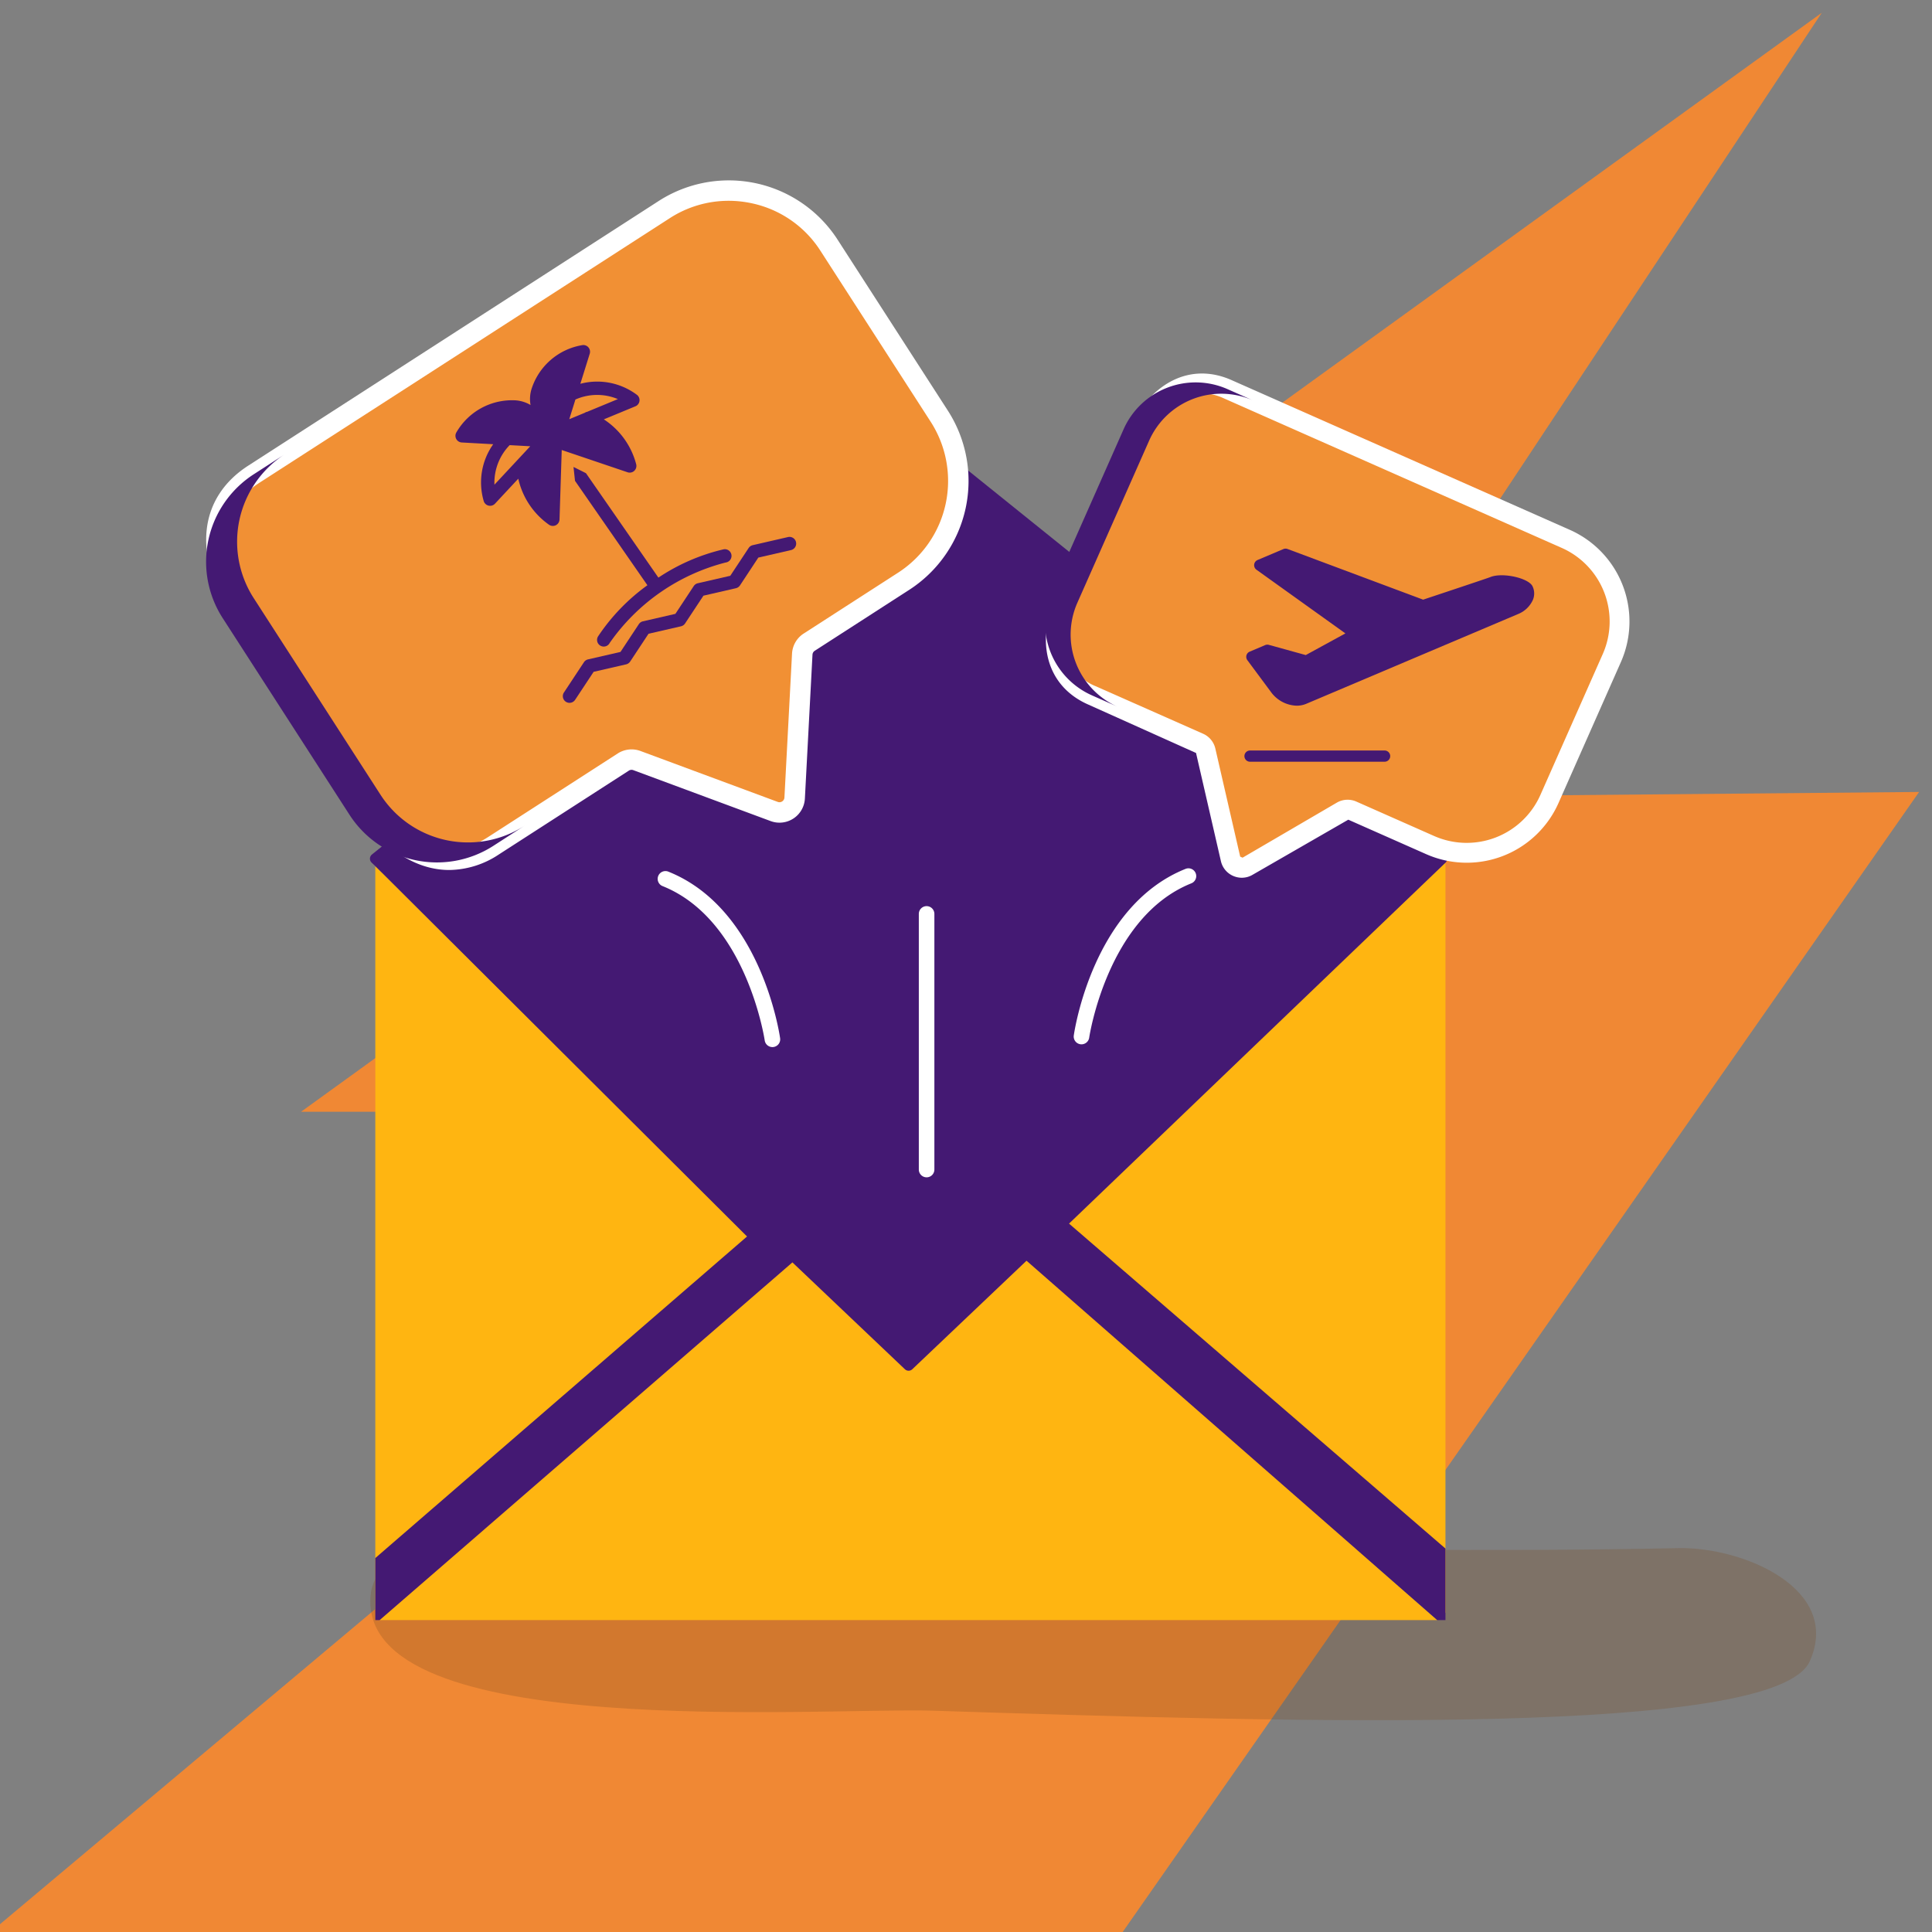
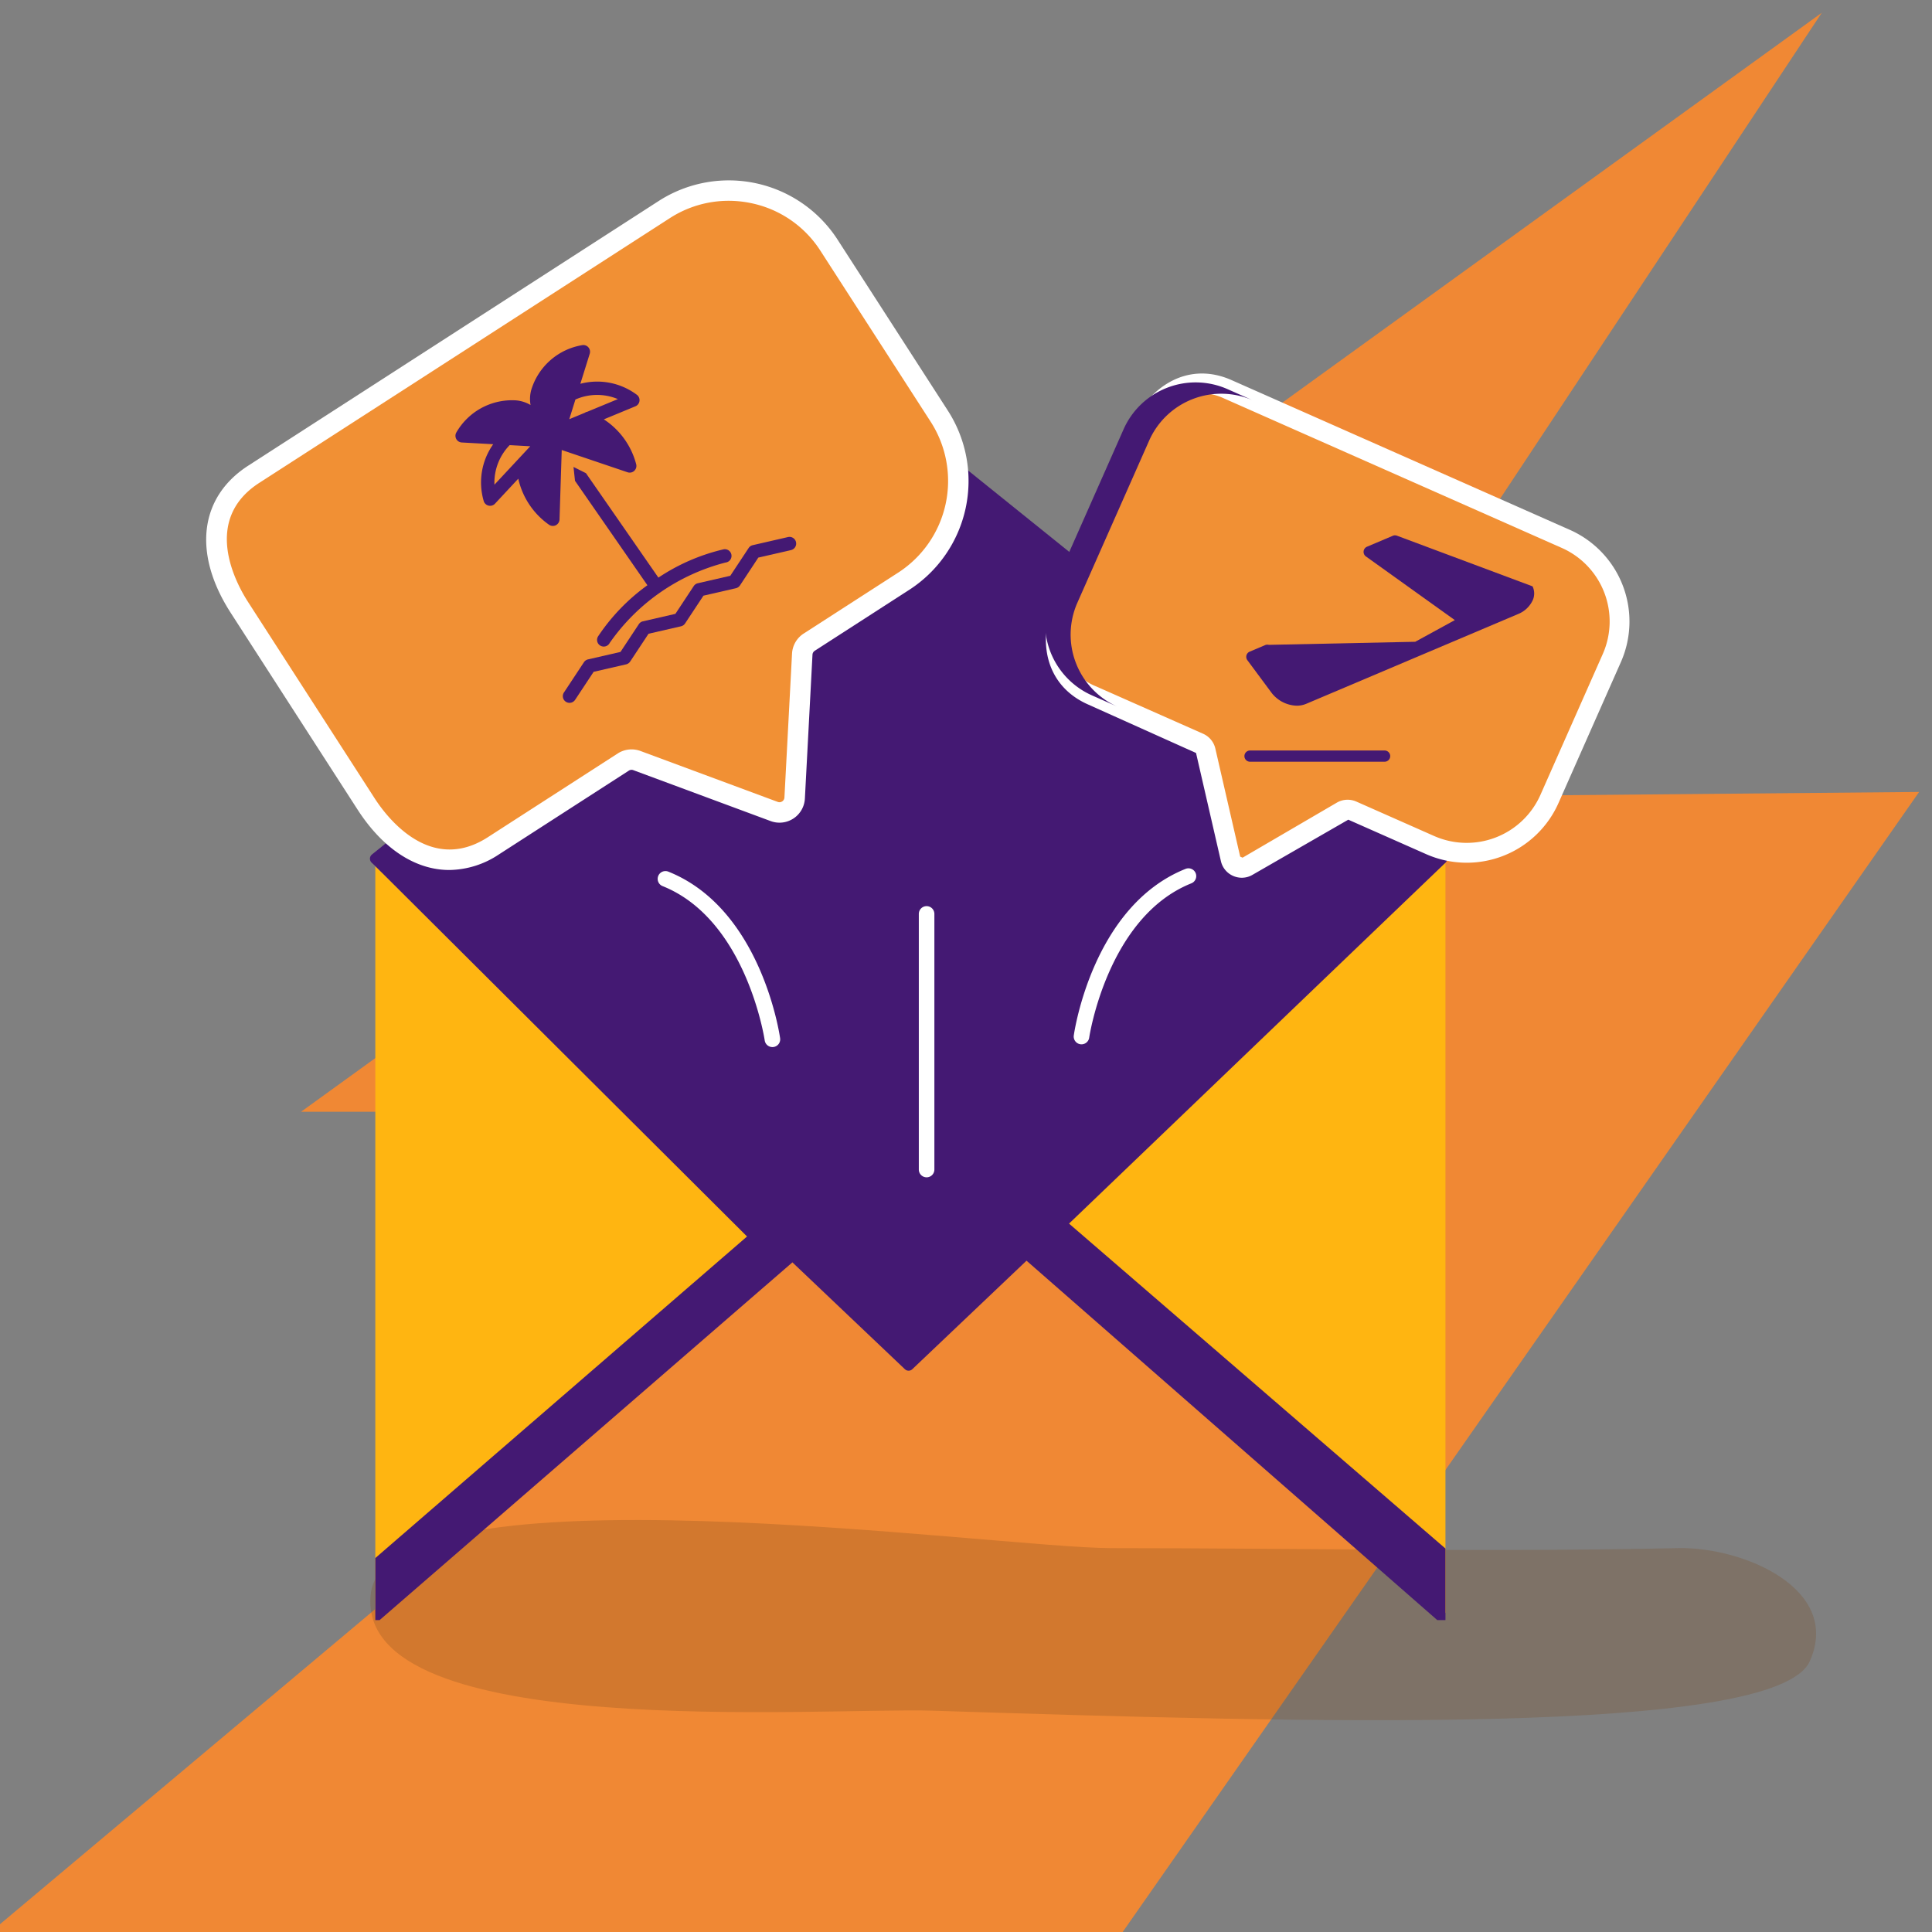
<svg xmlns="http://www.w3.org/2000/svg" id="Layer_1" data-name="Layer 1" viewBox="0 0 150 150">
  <rect x="0" y="0" width="150" height="150" fill="#808080" stroke="none" />
  <defs>
    <style>.cls-1{fill:#f08834;}.cls-2{opacity:0.25;}.cls-3{fill:#79481a;}.cls-4{fill:none;}.cls-5{fill:#ffb511;}.cls-6{fill:#441973;}.cls-7{fill:#f19034;}.cls-8{fill:#fff;}</style>
  </defs>
  <polygon class="cls-1" points="-1 150.234 87 150.234 149 61.487 101.107 61.924 133.403 13.135 141.435 1.001 141.431 1 141.193 1.172 23.374 86.317 75.122 86.317 -1 150.234" />
  <g class="cls-2">
    <path class="cls-3" d="M130.302,120.197c-15.217.323-29.208,0-43.983,0-9.067,0-56.58-6.823-57.546,3.651-1.06,11.492,35.024,8.695,43.642,8.97,28.309.903,65.484,2.055,68.101-3.852C143.01,123.335,135.303,120.091,130.302,120.197Z" />
  </g>
  <polygon class="cls-4" points="112.225 125.784 112.225 125.228 112.225 125.784 112.225 125.784" />
-   <path class="cls-5" d="M79.699,97.88l-8.868,8.425a.418.418,0,0,1-.576,0l-8.733-8.296L29.474,125.784h82.116Z" />
  <polygon class="cls-5" points="60.912 97.43 29.139 67.246 29.139 110.012 29.139 124.967 60.912 97.43" />
  <polygon class="cls-5" points="112.225 125.228 112.225 111.335 112.225 66.981 80.308 97.301 112.225 125.228" />
  <path class="cls-6" d="M29.139,120.967v4.817h.334L61.522,98.009l8.733,8.296a.418.418,0,0,0,.576,0l8.868-8.425,31.89,27.904h.635l0-5.556L83,95l29.225-28.019.009-.009c.008-.008.014-.017.022-.025.005-.006.011-.01.016-.016l.008-.012a.417.417,0,0,0,.025-.038c.007-.011.013-.022.019-.034a.412.412,0,0,0,.015-.039c.004-.013.009-.025.012-.038.003-.013.005-.026.007-.039.002-.013.004-.027.005-.04s0-.027-0-.04c-.001-.013-.001-.026-.003-.039-.002-.014-.005-.027-.008-.04-.003-.013-.006-.026-.01-.038-.004-.013-.01-.025-.016-.037a.413.413,0,0,0-.018-.037c-.007-.011-.014-.022-.022-.033a.414.414,0,0,0-.027-.035l-.009-.011c-.007-.007-.014-.012-.021-.018-.007-.006-.012-.013-.02-.019L70.805,33.02a.418.418,0,0,0-.525,0L28.877,66.343c-.007.006-.013.013-.02.019-.007.006-.015.011-.021.018l-.009.011a.414.414,0,0,0-.027.035c-.008.011-.015.021-.022.033a.413.413,0,0,0-.018.037c-.006.012-.011.025-.016.037-.004.012-.007.025-.01.038-.003.013-.006.027-.008.04-.002.013-.002.026-.003.039-.001.013-.001.027-0.0.04s.003.027.005.04c.002.013.004.026.007.039.003.013.008.025.012.038a.412.412,0,0,0,.015.039c.005.012.012.023.019.034a.417.417,0,0,0,.025.038l.008.012c.006.007.013.013.019.02.006.007.011.015.018.021l.288.274L58,96Z" />
  <path class="cls-7" d="M51.563,16.276,19.703,36.821c-3.751,2.419-3.536,6.585-1.118,10.336l9.844,15.266c2.419,3.751,6.126,5.665,9.876,3.247L48.395,59.164a1.181,1.181,0,0,1,1.051-.115l10.662,3.955a1.181,1.181,0,0,0,1.59-1.045l.59-11.171a1.181,1.181,0,0,1,.539-.93l7.339-4.732a9.262,9.262,0,0,0,2.765-12.803l-8.564-13.281A9.262,9.262,0,0,0,51.563,16.276Z" />
  <path class="cls-8" d="M34.883,67.546c-2.601,0-5.137-1.616-7.122-4.691L17.917,47.587C14.951,42.987,15.47,38.605,19.272,36.154L51.133,15.61a10.054,10.054,0,0,1,13.9,3.002l8.565,13.28A10.069,10.069,0,0,1,70.596,45.793l-7.339,4.733a.387.387,0,0,0-.176.305l-.59,11.171a1.974,1.974,0,0,1-2.66,1.746L49.169,59.794a.386.386,0,0,0-.344.037L38.736,66.336A7.071,7.071,0,0,1,34.883,67.546ZM56.566,15.59A8.408,8.408,0,0,0,51.994,16.944L20.133,37.487c-4.482,2.89-1.807,7.803-.88,9.241L29.096,61.994c.927,1.434,4.298,5.896,8.778,3.008l10.09-6.505a1.984,1.984,0,0,1,1.758-.192l10.66,3.954a.376.376,0,0,0,.348-.039.38.38,0,0,0,.173-.302l.59-11.171a1.98,1.98,0,0,1,.903-1.557l7.338-4.731a8.48,8.48,0,0,0,2.528-11.708L63.699,19.471a8.402,8.402,0,0,0-5.329-3.688A8.497,8.497,0,0,0,56.566,15.59Z" />
-   <path class="cls-6" d="M19.703,36.821a8.081,8.081,0,0,0-2.412,11.171l9.844,15.266A8.081,8.081,0,0,0,38.305,65.67l2.408-1.553A8.081,8.081,0,0,1,29.543,61.705l-9.844-15.266A8.081,8.081,0,0,1,22.111,35.268Z" />
  <path class="cls-6" d="M44.527,36.254l.116,1.077,5.622,8.107a15.427,15.427,0,0,0-3.836,3.978.519.519,0,1,0,.91.498,15.738,15.738,0,0,1,8.997-6.24.519.519,0,1,0-.148-1.027,15.427,15.427,0,0,0-5.07,2.199L45.495,36.74Z" />
  <path class="cls-6" d="M44.663,54.318l1.426-2.158,2.521-.579a.521.521,0,0,0,.316-.219l1.426-2.158,2.521-.579a.521.521,0,0,0,.316-.219l1.426-2.158,2.521-.579a.521.521,0,0,0,.316-.219L58.876,43.291l2.521-.579a.519.519,0,1,0-.233-1.011l-2.723.626a.521.521,0,0,0-.316.219l-1.426,2.158-2.521.579a.521.521,0,0,0-.316.219L52.437,47.66l-2.521.579a.521.521,0,0,0-.316.219l-1.426,2.158-2.521.579a.521.521,0,0,0-.316.219l-1.54,2.331a.519.519,0,1,0,.865.572Z" />
  <path class="cls-6" d="M49.431,31.492a.519.519,0,0,0,.038-.823,5.135,5.135,0,0,0-4.411-.872l.729-2.334a.519.519,0,0,0-.558-.67,4.989,4.989,0,0,0-3.972,3.444,2.631,2.631,0,0,0-.065,1.209,2.631,2.631,0,0,0-1.155-.363,4.986,4.986,0,0,0-4.618,2.514.519.519,0,0,0,.432.757l2.442.135a5.135,5.135,0,0,0-.73,4.437.519.519,0,0,0,.868.18l1.809-1.941A5.946,5.946,0,0,0,42.637,40.748a.519.519,0,0,0,.524.028.538.538,0,0,0,.057-.035.518.518,0,0,0,.223-.41l.172-5.393L48.725,36.667a.518.518,0,0,0,.462-.065.54.54,0,0,0,.052-.042.518.518,0,0,0,.158-.501,5.946,5.946,0,0,0-2.515-3.5L49.333,31.545A.515.515,0,0,0,49.431,31.492ZM38.388,37.631a4.177,4.177,0,0,1,1.182-3.071l1.598.088Zm7.14-5.634-.053-.017-.015.045-1.262.522.477-1.528a4.163,4.163,0,0,1,3.296-.033Z" />
  <path class="cls-7" d="M121.566,41.838l-26.258-11.624c-3.091-1.368-5.64.5-7.008,3.592L82.73,46.387c-1.368,3.091-1.039,6.234,2.053,7.603l8.316,3.681a.894.894,0,0,1,.51.617l1.931,8.395a.894.894,0,0,0,1.323.572l7.318-4.273a.894.894,0,0,1,.813-.045L111.041,65.614a7.016,7.016,0,0,0,9.255-3.575l4.846-10.946A7.016,7.016,0,0,0,121.566,41.838Z" />
  <path class="cls-8" d="M96.413,68.148a1.684,1.684,0,0,1-.662-.138,1.652,1.652,0,0,1-.961-1.155l-1.93-8.394L84.472,54.693c-3.18-1.407-4.139-4.79-2.445-8.617L87.596,33.494c1.696-3.83,4.851-5.392,8.022-3.983l26.259,11.624a7.784,7.784,0,0,1,3.968,10.269l-4.845,10.946a7.792,7.792,0,0,1-10.269,3.968l-6.05-2.678-7.432,4.279A1.645,1.645,0,0,1,96.413,68.148Zm-3.121-37.621c-2.475,0-3.869,2.64-4.29,3.588L83.433,46.698a6.5,6.5,0,0,0-.598,3.97,3.665,3.665,0,0,0,2.259,2.619l8.315,3.681a1.67,1.67,0,0,1,.949,1.147l1.93,8.394.186.081,7.317-4.273a1.674,1.674,0,0,1,1.514-.083l6.047,2.676a6.261,6.261,0,0,0,8.241-3.184l4.845-10.946a6.248,6.248,0,0,0-3.184-8.241L94.996,30.917A4.21,4.21,0,0,0,93.291,30.528Z" />
  <path class="cls-6" d="M95.308,30.214a6.121,6.121,0,0,0-8.075,3.119L81.663,45.915a6.121,6.121,0,0,0,3.119,8.075l1.985.879a6.121,6.121,0,0,1-3.119-8.075l5.57-12.582a6.121,6.121,0,0,1,8.075-3.119Z" />
-   <path class="cls-6" d="M118.989,45.525c-.307-.658-2.368-1.106-3.293-.715-.202.08-3.167,1.07-5.204,1.747l-10.529-3.934a.436.436,0,0,0-.322.007l-2.004.849a.435.435,0,0,0-.084.755l6.903,4.943-3.076,1.682L98.512,50.066a.439.439,0,0,0-.286.019l-1.202.51a.435.435,0,0,0-.18.66L98.742,53.813a2.564,2.564,0,0,0,1.934.977,1.896,1.896,0,0,0,.744-.148L117.854,47.678a2.124,2.124,0,0,0,1.167-1.121A1.293,1.293,0,0,0,118.989,45.525Z" />
+   <path class="cls-6" d="M118.989,45.525l-10.529-3.934a.436.436,0,0,0-.322.007l-2.004.849a.435.435,0,0,0-.084.755l6.903,4.943-3.076,1.682L98.512,50.066a.439.439,0,0,0-.286.019l-1.202.51a.435.435,0,0,0-.18.66L98.742,53.813a2.564,2.564,0,0,0,1.934.977,1.896,1.896,0,0,0,.744-.148L117.854,47.678a2.124,2.124,0,0,0,1.167-1.121A1.293,1.293,0,0,0,118.989,45.525Z" />
  <path class="cls-6" d="M107.5,58.269h-10.448a.435.435,0,1,0,0,.871h10.448a.435.435,0,0,0,0-.871Z" />
  <path class="cls-8" d="M71.941,91.407a.604.604,0,0,1-.604-.604V70.956a.604.604,0,0,1,1.208,0V90.802A.604.604,0,0,1,71.941,91.407Z" />
  <path class="cls-8" d="M59.969,81.295a.605.605,0,0,1-.597-.518c-.014-.094-1.422-9.377-7.931-11.981a.604.604,0,1,1,.449-1.122c7.162,2.865,8.619,12.522,8.678,12.932a.604.604,0,0,1-.512.684A.618.618,0,0,1,59.969,81.295Z" />
  <path class="cls-8" d="M83.967,81.081a.618.618,0,0,1-.086-.006.604.604,0,0,1-.512-.684c.058-.409,1.516-10.066,8.678-12.932a.604.604,0,0,1,.449,1.122c-6.509,2.603-7.917,11.887-7.931,11.981A.605.605,0,0,1,83.967,81.081Z" />
</svg>